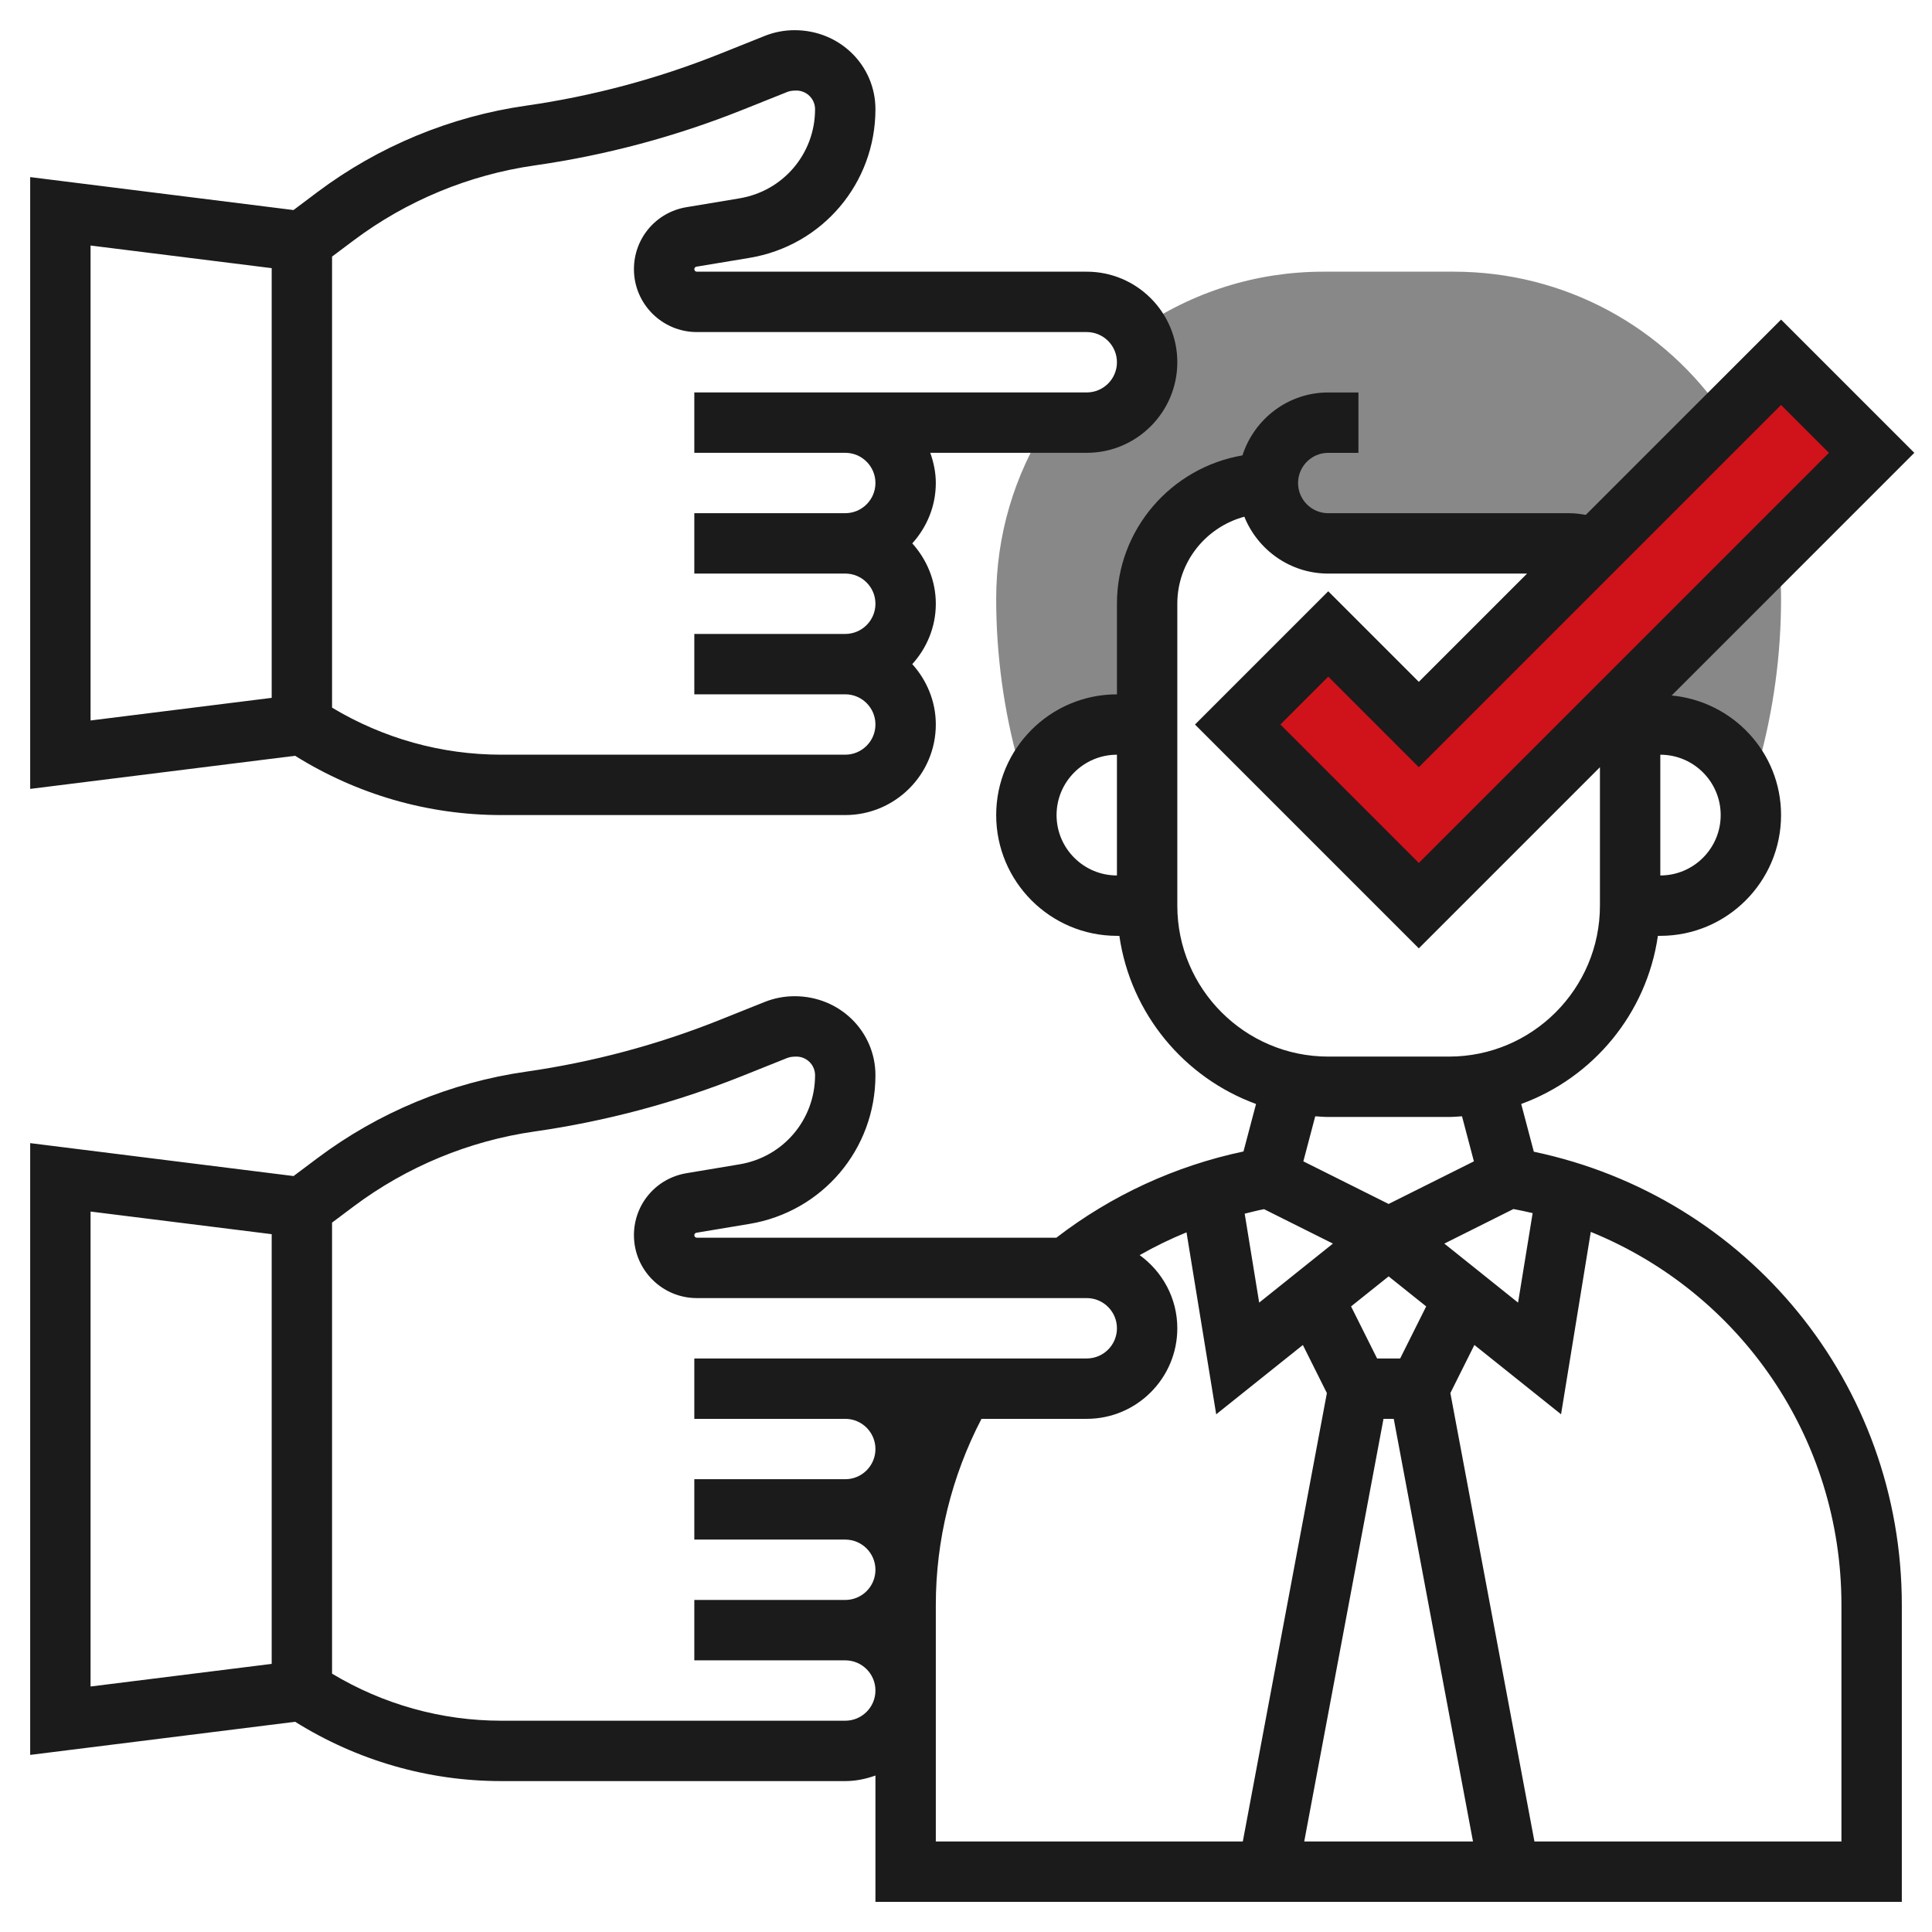
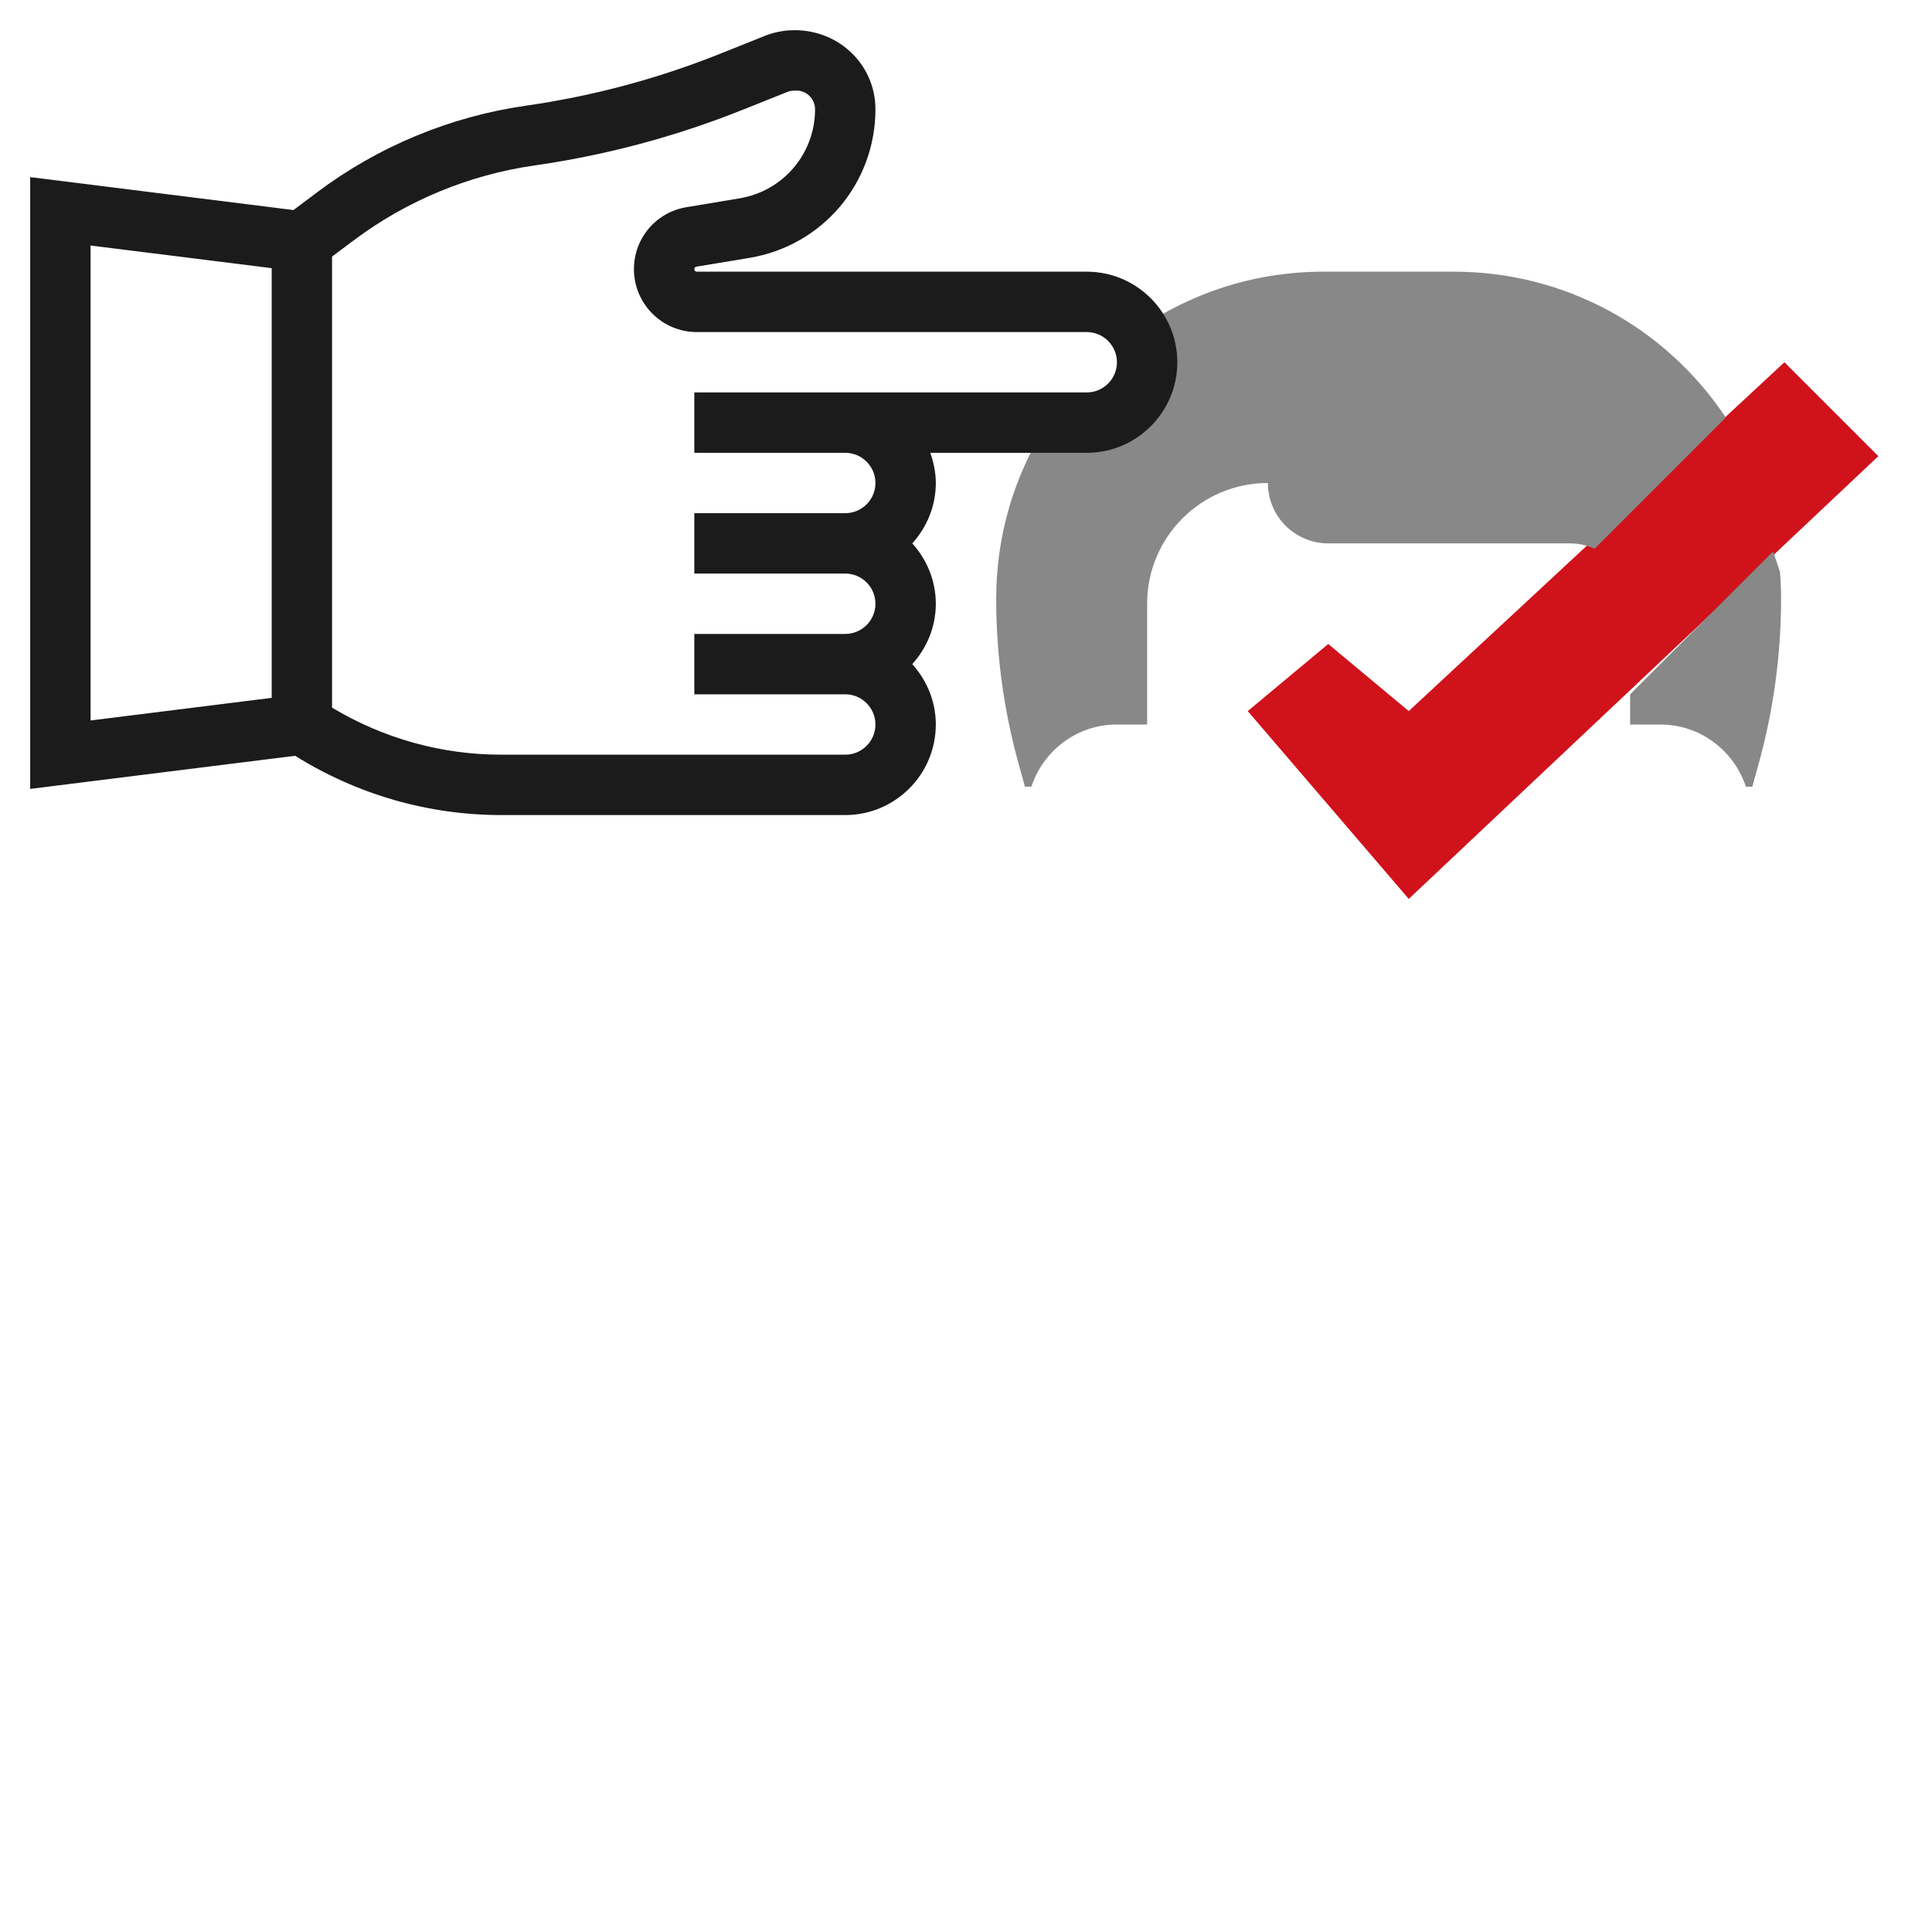
<svg xmlns="http://www.w3.org/2000/svg" width="72" height="72" viewBox="0 0 72 72" fill="none">
-   <path d="M46.5 26.5L52.5 33.5L70 17L66.5 13.5L52.5 26.5L49.5 24L46.5 26.5Z" fill="#D0121B" />
+   <path d="M46.5 26.5L52.5 33.5L70 17L66.5 13.5L52.5 26.5L49.5 24L46.5 26.5" fill="#D0121B" />
  <path d="M54.182 10.125H49.318C46.818 10.125 44.435 10.879 42.392 12.292C42.616 12.642 42.75 13.055 42.75 13.5C42.75 14.743 41.743 15.75 40.5 15.75H39.05C37.791 17.71 37.125 19.962 37.125 22.318C37.125 24.405 37.408 26.483 37.968 28.493L38.197 29.316H38.436C38.882 27.974 40.133 27 41.625 27H42.75V22.5C42.75 20.015 44.765 18 47.25 18C47.25 19.243 48.257 20.25 49.5 20.25H58.5C58.83 20.25 59.144 20.321 59.426 20.449L64.316 15.559C62.045 12.157 58.281 10.125 54.182 10.125Z" fill="#888888" />
  <path d="M66.079 20.547L60.75 25.876V27.001H61.875C63.367 27.001 64.618 27.975 65.064 29.317H65.303L65.532 28.494C66.091 26.483 66.375 24.406 66.375 22.319C66.375 21.982 66.362 21.651 66.336 21.322L66.079 20.547Z" fill="#888888" />
  <path d="M18.681 30.375H31.5C33.361 30.375 34.875 28.861 34.875 27C34.875 26.133 34.536 25.349 33.998 24.75C34.538 24.151 34.875 23.367 34.875 22.5C34.875 21.633 34.536 20.849 33.998 20.25C34.538 19.651 34.875 18.867 34.875 18C34.875 17.604 34.794 17.228 34.668 16.875H40.5C42.361 16.875 43.875 15.361 43.875 13.5C43.875 11.639 42.361 10.125 40.5 10.125H25.968C25.917 10.125 25.875 10.083 25.875 10.032C25.875 9.987 25.908 9.947 25.951 9.939L27.931 9.61C30.652 9.158 32.625 6.828 32.625 4.07C32.625 2.446 31.303 1.125 29.613 1.125C29.227 1.125 28.851 1.197 28.495 1.34L26.828 2.007C24.507 2.935 22.078 3.584 19.605 3.938C16.792 4.339 14.103 5.453 11.831 7.157L10.938 7.828L1.125 6.6V29.4L10.998 28.166C13.306 29.607 15.951 30.375 18.681 30.375ZM19.925 6.165C22.573 5.787 25.177 5.091 27.663 4.097L29.332 3.43C29.421 3.393 29.515 3.375 29.68 3.375C30.063 3.375 30.375 3.687 30.375 4.07C30.375 5.723 29.192 7.119 27.562 7.391L25.582 7.721C24.447 7.91 23.625 8.882 23.625 10.032C23.625 11.324 24.677 12.375 25.968 12.375H40.5C41.121 12.375 41.625 12.88 41.625 13.5C41.625 14.12 41.121 14.625 40.5 14.625H25.875V16.875H31.5C32.121 16.875 32.625 17.38 32.625 18C32.625 18.62 32.121 19.125 31.5 19.125H25.875V21.375H31.5C32.121 21.375 32.625 21.88 32.625 22.5C32.625 23.12 32.121 23.625 31.5 23.625H25.875V25.875H31.5C32.121 25.875 32.625 26.38 32.625 27C32.625 27.62 32.121 28.125 31.5 28.125H18.681C16.446 28.125 14.281 27.516 12.375 26.372V9.562L13.181 8.958C15.152 7.479 17.484 6.514 19.925 6.165ZM10.125 26.007L3.375 26.85V9.15L10.125 9.993V26.007Z" fill="#1B1B1B" />
-   <path d="M57.161 42.921L56.691 41.142C59.37 40.163 61.367 37.775 61.785 34.876H61.875C64.357 34.876 66.375 32.858 66.375 30.376C66.375 28.039 64.579 26.136 62.298 25.919L71.341 16.876L66.375 11.91L59.096 19.189C58.901 19.154 58.703 19.126 58.5 19.126H49.5C48.879 19.126 48.375 18.621 48.375 18.001C48.375 17.381 48.879 16.876 49.5 16.876H50.625V14.626H49.5C48 14.626 46.74 15.616 46.303 16.971C43.652 17.425 41.625 19.724 41.625 22.501V25.876C39.143 25.876 37.125 27.894 37.125 30.376C37.125 32.858 39.143 34.876 41.625 34.876H41.715C42.132 37.775 44.13 40.163 46.809 41.142L46.341 42.912C43.805 43.447 41.416 44.547 39.367 46.126H25.968C25.916 46.126 25.875 46.085 25.875 46.032C25.875 45.987 25.908 45.949 25.953 45.941L27.931 45.611C30.651 45.158 32.625 42.828 32.625 40.071C32.625 38.448 31.303 37.126 29.613 37.126C29.23 37.126 28.853 37.198 28.495 37.341L26.828 38.008C24.512 38.935 22.081 39.584 19.605 39.938C16.793 40.34 14.104 41.454 11.832 43.159L10.94 43.828L1.125 42.601V65.4L10.999 64.166C13.308 65.608 15.951 66.376 18.681 66.376H31.5C31.896 66.376 32.272 66.295 32.625 66.169V70.876H70.875V59.812C70.875 51.579 65.148 44.6 57.161 42.921ZM39.375 30.376C39.375 29.135 40.384 28.126 41.625 28.126V32.626C40.384 32.626 39.375 31.617 39.375 30.376ZM51.559 52.876H51.941L54.894 68.626H48.605L51.559 52.876ZM52.18 50.626H51.32L50.35 48.686L51.75 47.567L53.15 48.686L52.18 50.626ZM47.107 45.062L49.674 46.345L46.926 48.545L46.386 45.23C46.626 45.173 46.864 45.108 47.107 45.062ZM53.826 46.345L56.402 45.057C56.643 45.103 56.881 45.153 57.117 45.209L56.574 48.545L53.826 46.345ZM64.125 30.376C64.125 31.617 63.116 32.626 61.875 32.626V28.126C63.116 28.126 64.125 29.135 64.125 30.376ZM68.159 16.876L52.875 32.16L47.716 27.001L49.5 25.217L52.875 28.592L66.375 15.092L68.159 16.876ZM43.875 33.751V22.501C43.875 20.945 44.938 19.645 46.373 19.256C46.872 20.496 48.084 21.376 49.5 21.376H56.909L52.875 25.41L49.5 22.035L44.534 27.001L52.875 35.342L59.625 28.592V33.751C59.625 36.852 57.102 39.376 54 39.376H49.5C46.398 39.376 43.875 36.852 43.875 33.751ZM49.5 41.626H54C54.164 41.626 54.324 41.611 54.485 41.601L54.928 43.28L51.75 44.868L48.572 43.28L49.015 41.601C49.176 41.611 49.336 41.626 49.5 41.626ZM10.125 62.008L3.375 62.851V45.151L10.125 45.994V62.008ZM31.5 64.126H18.681C16.448 64.126 14.281 63.517 12.375 62.373V45.563L13.181 44.959C15.154 43.481 17.485 42.514 19.925 42.167C22.578 41.787 25.182 41.092 27.663 40.098L29.329 39.431C29.421 39.395 29.517 39.376 29.68 39.376C30.063 39.376 30.375 39.688 30.375 40.071C30.375 41.724 29.192 43.12 27.561 43.391L25.582 43.722C24.447 43.911 23.625 44.883 23.625 46.032C23.625 47.324 24.677 48.376 25.968 48.376H40.5C41.121 48.376 41.625 48.88 41.625 49.501C41.625 50.122 41.121 50.626 40.5 50.626H25.875V52.876H31.5C32.121 52.876 32.625 53.38 32.625 54.001C32.625 54.622 32.121 55.126 31.5 55.126H25.875V57.376H31.5C32.121 57.376 32.625 57.88 32.625 58.501C32.625 59.122 32.121 59.626 31.5 59.626H25.875V61.876H31.5C32.121 61.876 32.625 62.38 32.625 63.001C32.625 63.622 32.121 64.126 31.5 64.126ZM34.875 59.812C34.875 57.394 35.466 55.011 36.577 52.876H40.5C42.361 52.876 43.875 51.362 43.875 49.501C43.875 48.378 43.318 47.388 42.472 46.775C43.036 46.454 43.617 46.171 44.218 45.926L45.324 52.707L48.554 50.124L49.449 51.916L46.316 68.626H34.875V59.812ZM68.625 68.626H57.184L54.051 51.915L54.946 50.123L58.176 52.706L59.284 45.909C64.845 48.171 68.625 53.577 68.625 59.812V68.626Z" fill="#1B1B1B" />
</svg>